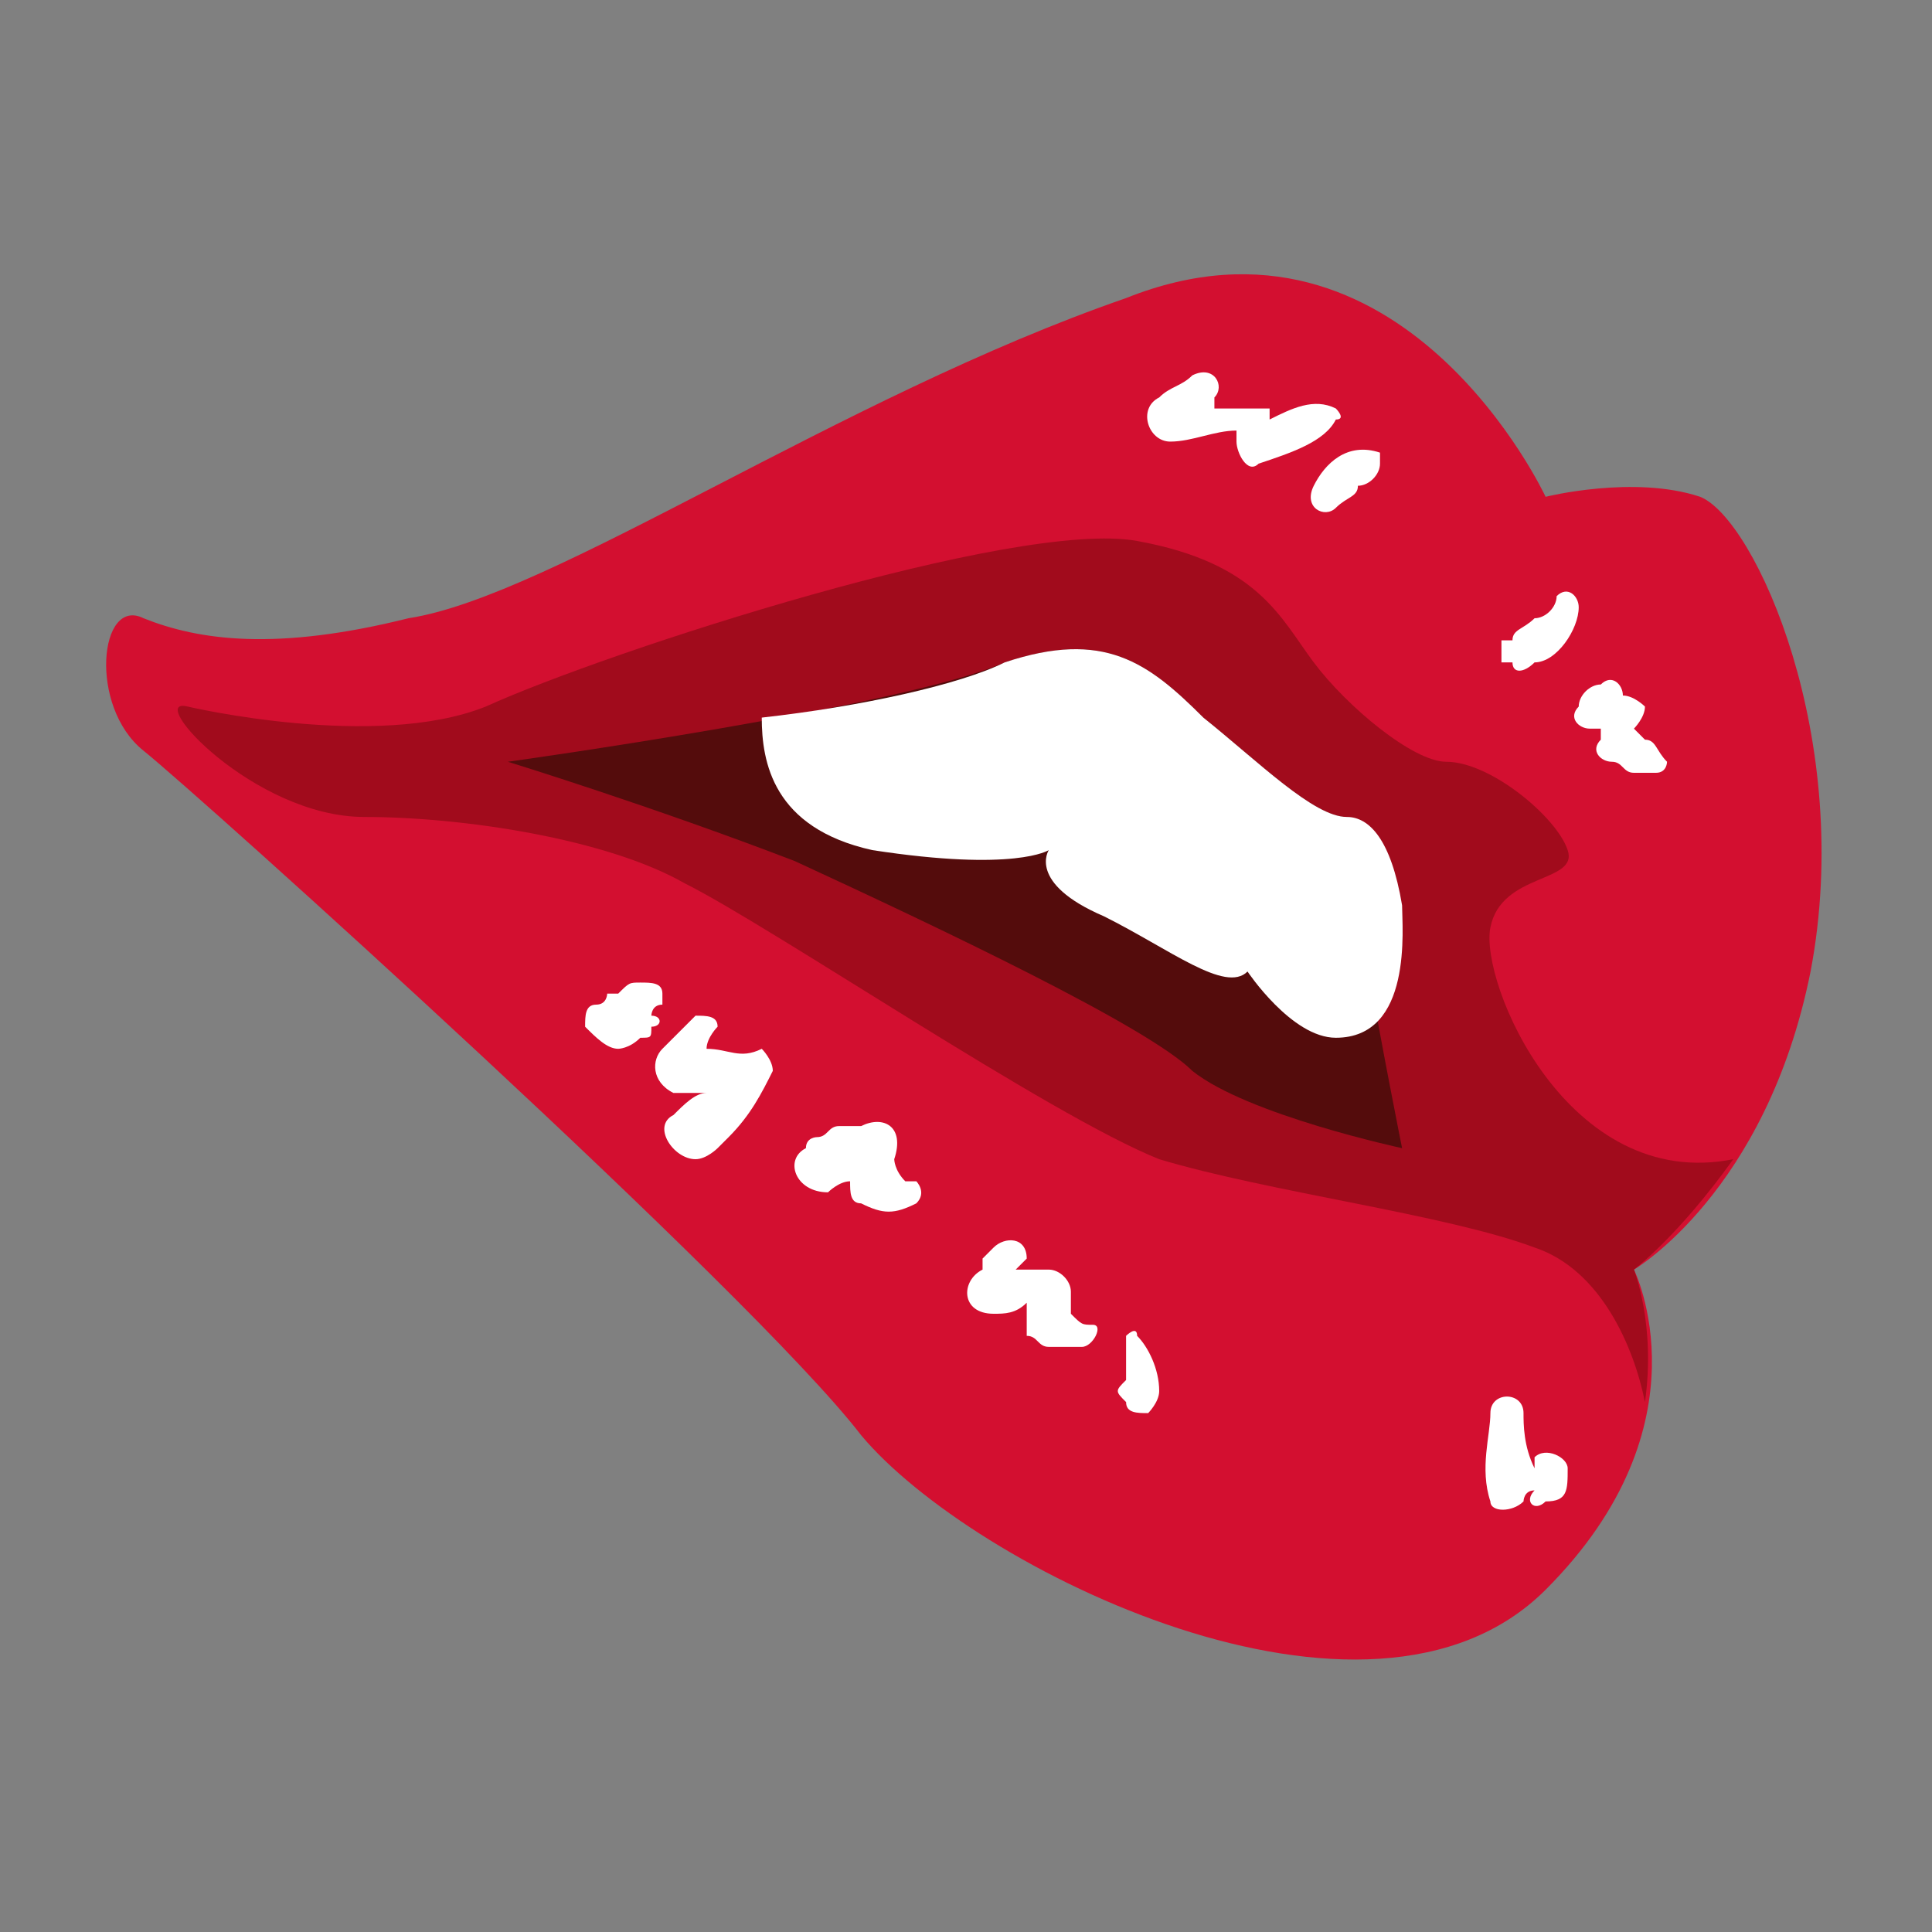
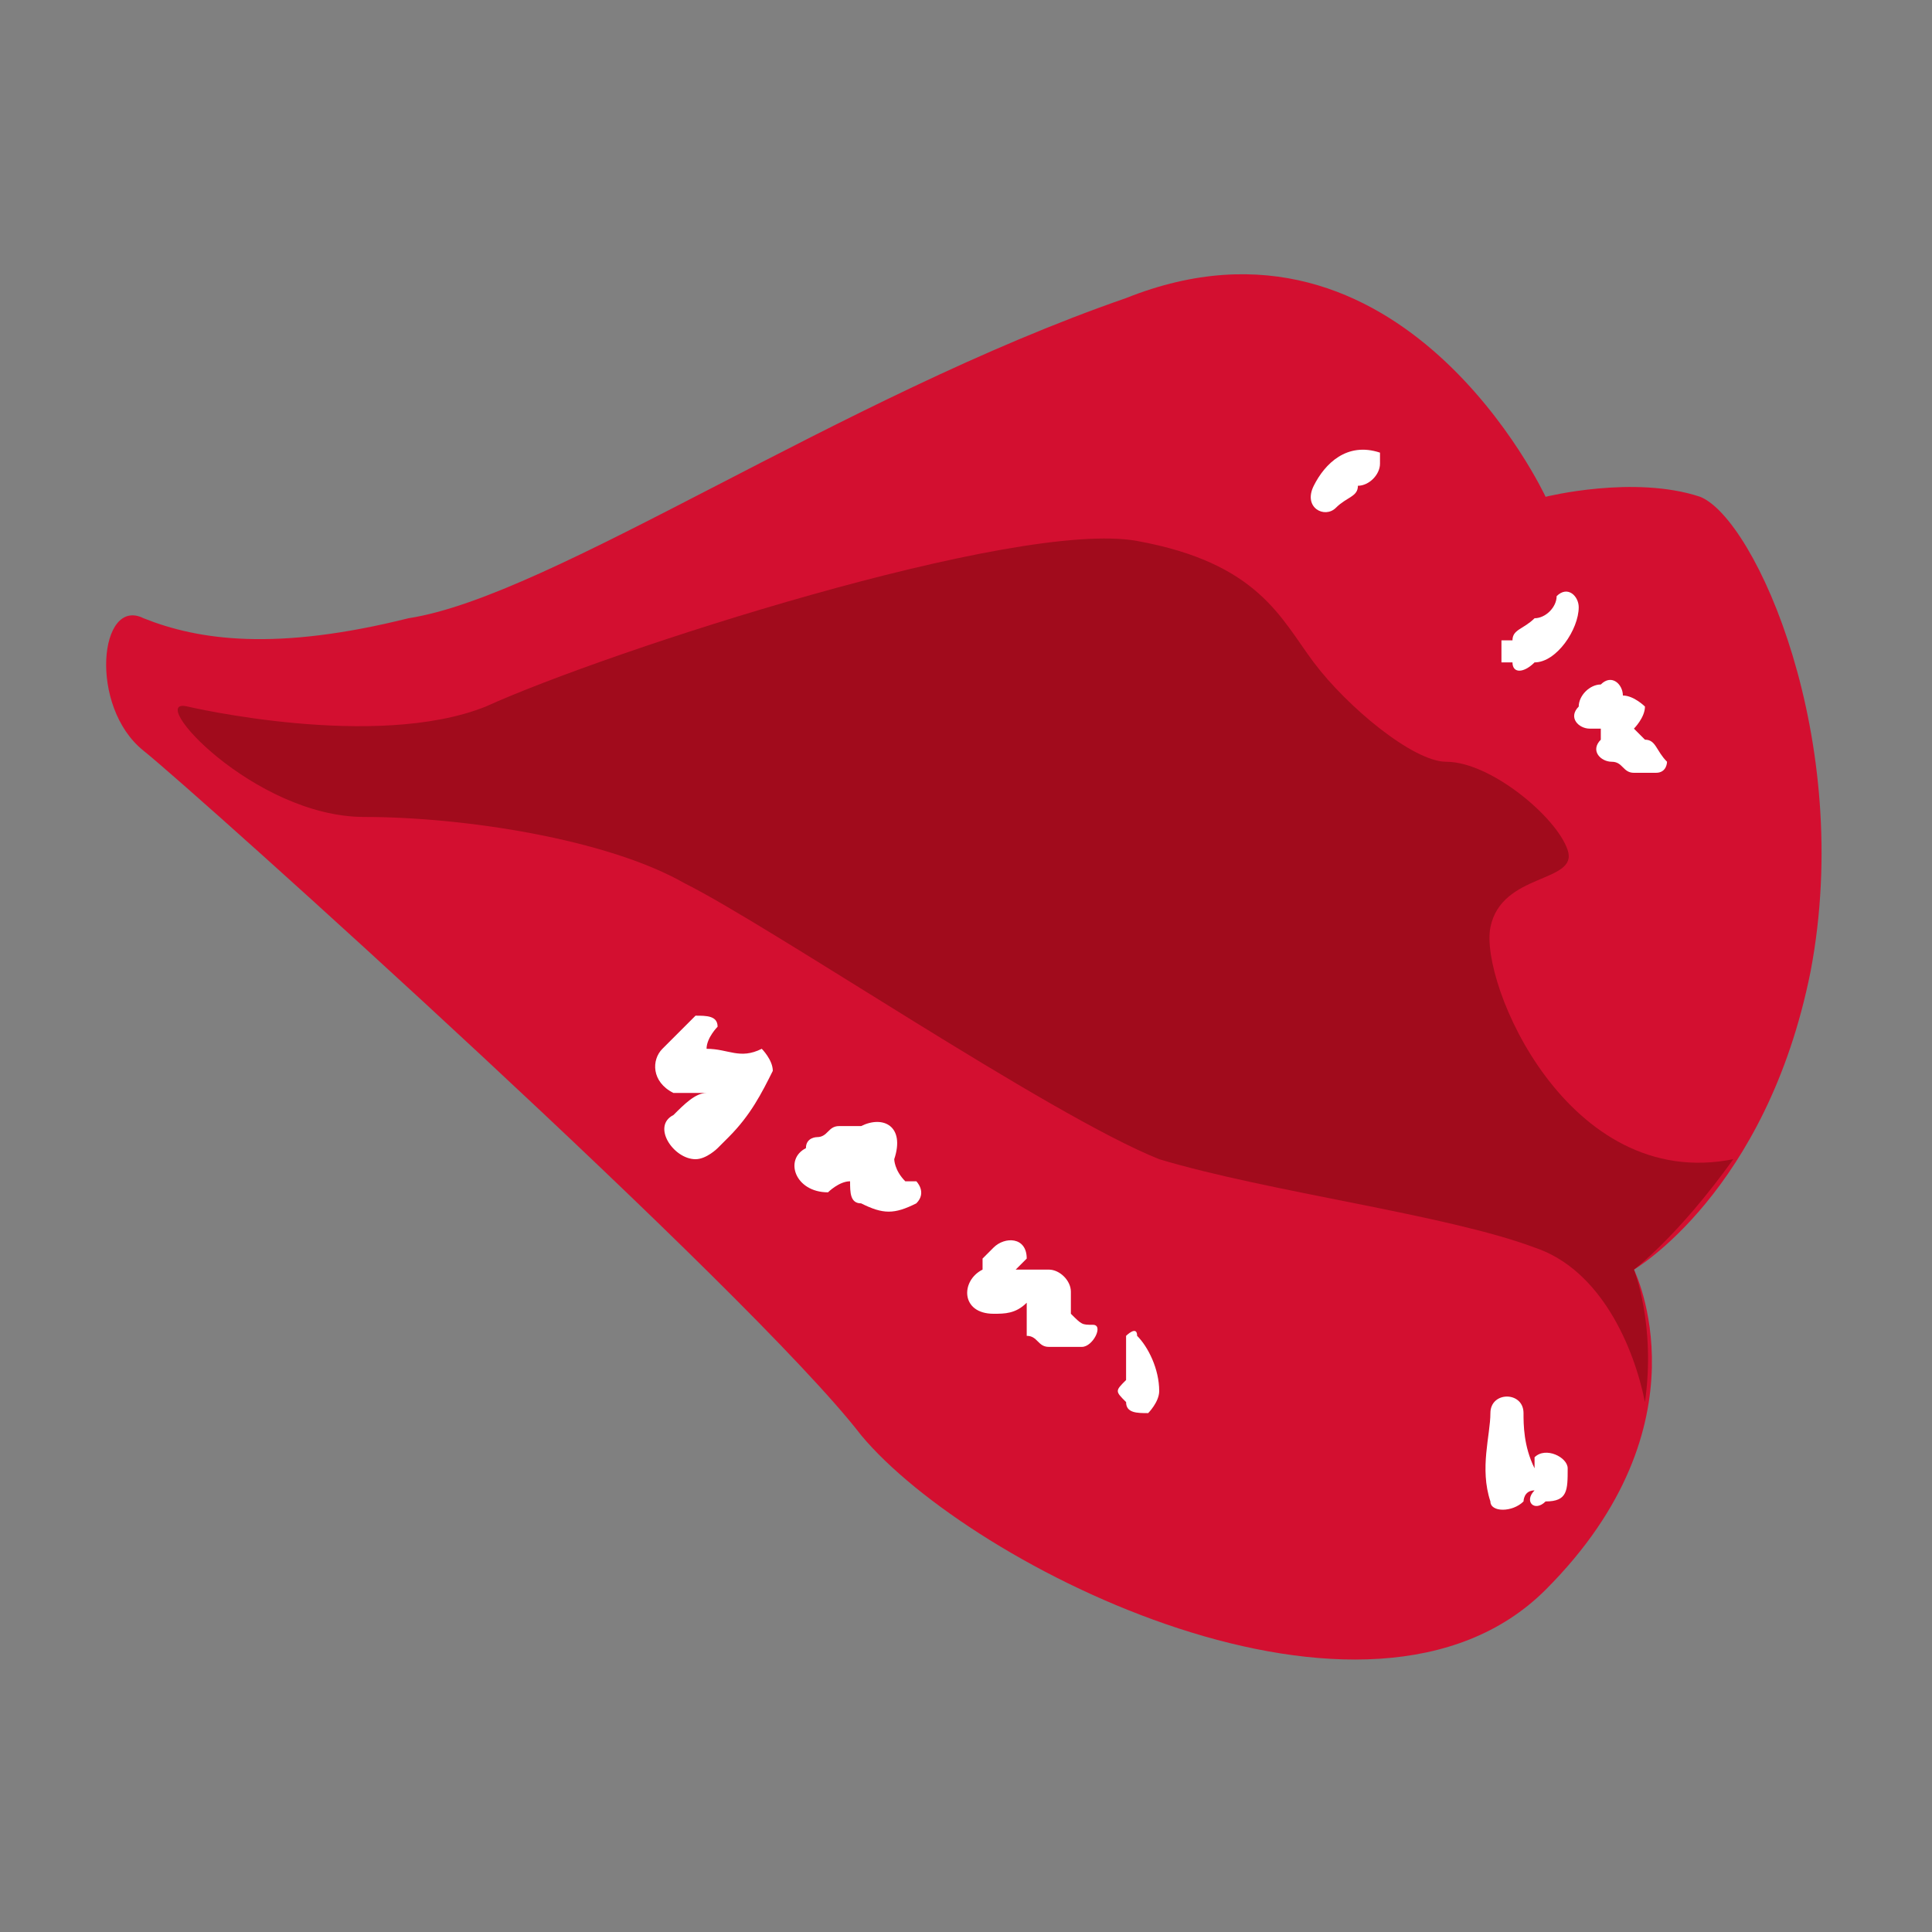
<svg xmlns="http://www.w3.org/2000/svg" xml:space="preserve" width="175px" height="175px" version="1.1" style="shape-rendering:geometricPrecision; text-rendering:geometricPrecision; image-rendering:optimizeQuality; fill-rule:evenodd; clip-rule:evenodd" viewBox="0 0 175 175">
  <rect x="0" y="0" width="175" height="175" fill="#808080" stroke="none" />
  <defs>
    <style type="text/css">
   
    .fil2 {fill:#540C0C;fill-rule:nonzero}
    .fil1 {fill:#A10B1C;fill-rule:nonzero}
    .fil0 {fill:#D30F30;fill-rule:nonzero}
    .fil3 {fill:white;fill-rule:nonzero}
   
  </style>
  </defs>
  <g id="Слой_x0020_1">
    <g id="_2608635498368">
      <path class="fil0" d="M140 45c0,0 -13,-28 -38,-18 -26,9 -52,27 -65,29 -12,3 -19,2 -24,0 -4,-2 -5,8 0,12 5,4 55,49 65,62 10,12 46,30 62,14 15,-15 8,-29 8,-29 0,0 12,-7 16,-27 4,-21 -5,-41 -10,-43 -6,-2 -14,0 -14,0z" />
      <path class="fil1" d="M135 84c1,-5 8,-4 7,-7 -1,-3 -7,-8 -11,-8 -3,0 -9,-5 -12,-9 -3,-4 -5,-9 -16,-11 -11,-2 -48,10 -59,15 -10,4 -27,0 -27,0 -4,-1 6,10 16,10 9,0 22,2 29,6 8,4 33,21 43,25 10,3 26,5 34,8 6,2 9,9 10,14 1,-7 -1,-12 -1,-12 0,0 4,-3 9,-10 -15,3 -23,-16 -22,-21z" />
-       <path class="fil2" d="M46 69c0,0 36,-5 45,-9 9,-3 13,0 18,5 5,4 10,9 13,9 2,0 1,7 2,14 1,6 3,16 3,16 0,0 -14,-3 -19,-7 -4,-4 -23,-13 -36,-19 -13,-5 -26,-9 -26,-9z" />
-       <path class="fil3" d="M79 77c13,2 16,0 16,0 0,0 -2,3 5,6 6,3 11,7 13,5 0,0 4,6 8,6 7,0 6,-10 6,-12 -1,-6 -3,-8 -5,-8 -3,0 -8,-5 -13,-9 -5,-5 -9,-8 -18,-5 -4,2 -13,4 -22,5 0,4 1,10 10,12z" />
-       <path class="fil3" d="M121 37c-2,-1 -4,0 -6,1 0,0 0,-1 0,-1 0,0 -1,0 -2,0 -1,0 -2,0 -3,0 0,0 0,0 0,-1 1,-1 0,-3 -2,-2 -1,1 -2,1 -3,2 -2,1 -1,4 1,4 2,0 4,-1 6,-1 0,0 0,0 0,1 0,1 1,3 2,2 3,-1 6,-2 7,-4 1,0 0,-1 0,-1z" />
      <path class="fil3" d="M125 41c-3,-1 -5,1 -6,3 -1,2 1,3 2,2 1,-1 2,-1 2,-2 1,0 2,-1 2,-2 0,0 0,-1 0,-1z" />
-       <path class="fil3" d="M59 92c0,0 0,-1 1,-1 -1,0 0,0 0,0 0,0 0,-1 0,-1 0,0 0,0 0,0 0,-1 -1,-1 -2,-1 -1,0 -1,0 -2,1 0,0 0,0 0,0 0,0 0,0 -1,0 0,0 0,0 0,0 0,0 0,1 -1,1 -1,0 -1,1 -1,2 1,1 2,2 3,2 0,0 1,0 2,-1 -1,1 0,0 0,0 0,0 0,0 0,0 1,0 1,0 1,-1 1,0 1,-1 0,-1 0,0 0,0 0,0z" />
      <path class="fil3" d="M70 97c0,-1 -1,-2 -1,-2 -2,1 -3,0 -5,0 0,-1 1,-2 1,-2 0,-1 -1,-1 -2,-1 -1,1 -2,2 -3,3 -1,1 -1,3 1,4 1,0 2,0 3,0 -1,0 -2,1 -3,2 -2,1 0,4 2,4 1,0 2,-1 2,-1 1,-1 1,-1 1,-1 2,-2 3,-4 4,-6z" />
      <path class="fil3" d="M83 107c-1,0 -1,0 -1,0 0,0 0,0 0,0 -1,-1 -1,-2 -1,-2 1,-3 -1,-4 -3,-3 0,0 0,0 -1,0 0,0 -1,0 -1,0 -1,0 -1,1 -2,1 0,0 -1,0 -1,1 -2,1 -1,4 2,4 0,0 1,-1 2,-1 0,1 0,2 1,2 2,1 3,1 5,0 1,-1 0,-2 0,-2z" />
      <path class="fil3" d="M99 120c-1,0 -1,0 -2,-1 0,-1 0,-1 0,-2 0,-1 -1,-2 -2,-2 -1,0 -2,0 -3,0 0,0 0,0 1,-1 0,-2 -2,-2 -3,-1 0,0 -1,1 -1,1 0,1 0,1 0,1 -2,1 -2,4 1,4 1,0 2,0 3,-1 0,1 0,2 0,3 1,0 1,1 2,1 1,0 2,0 3,0 1,0 2,-2 1,-2z" />
      <path class="fil3" d="M103 121c0,-1 -1,0 -1,0 0,1 0,3 0,4 -1,1 -1,1 0,2 0,1 1,1 2,1 0,0 1,-1 1,-2 0,-2 -1,-4 -2,-5z" />
      <path class="fil3" d="M142 133c0,-1 -2,-2 -3,-1 0,1 0,1 0,1 -1,-2 -1,-4 -1,-5 0,-2 -3,-2 -3,0 0,2 -1,5 0,8 0,1 2,1 3,0 0,0 0,-1 1,-1 0,0 0,0 0,0 -1,1 0,2 1,1 2,0 2,-1 2,-3z" />
      <path class="fil3" d="M143 55c0,-1 -1,-2 -2,-1 0,1 -1,2 -2,2 -1,1 -2,1 -2,2 0,0 -1,0 -1,0 0,1 0,1 0,2 1,0 1,0 1,0 0,1 1,1 2,0 2,0 4,-3 4,-5z" />
      <path class="fil3" d="M151 69c-1,-1 -1,-2 -2,-2 0,0 0,0 -1,-1 0,0 1,-1 1,-2 0,0 -1,-1 -2,-1 0,-1 -1,-2 -2,-1 -1,0 -2,1 -2,2 -1,1 0,2 1,2 1,0 1,0 1,0 0,0 0,1 0,1 -1,1 0,2 1,2 1,0 1,1 2,1 1,0 1,0 2,0 1,0 1,-1 1,-1z" />
    </g>
  </g>
</svg>